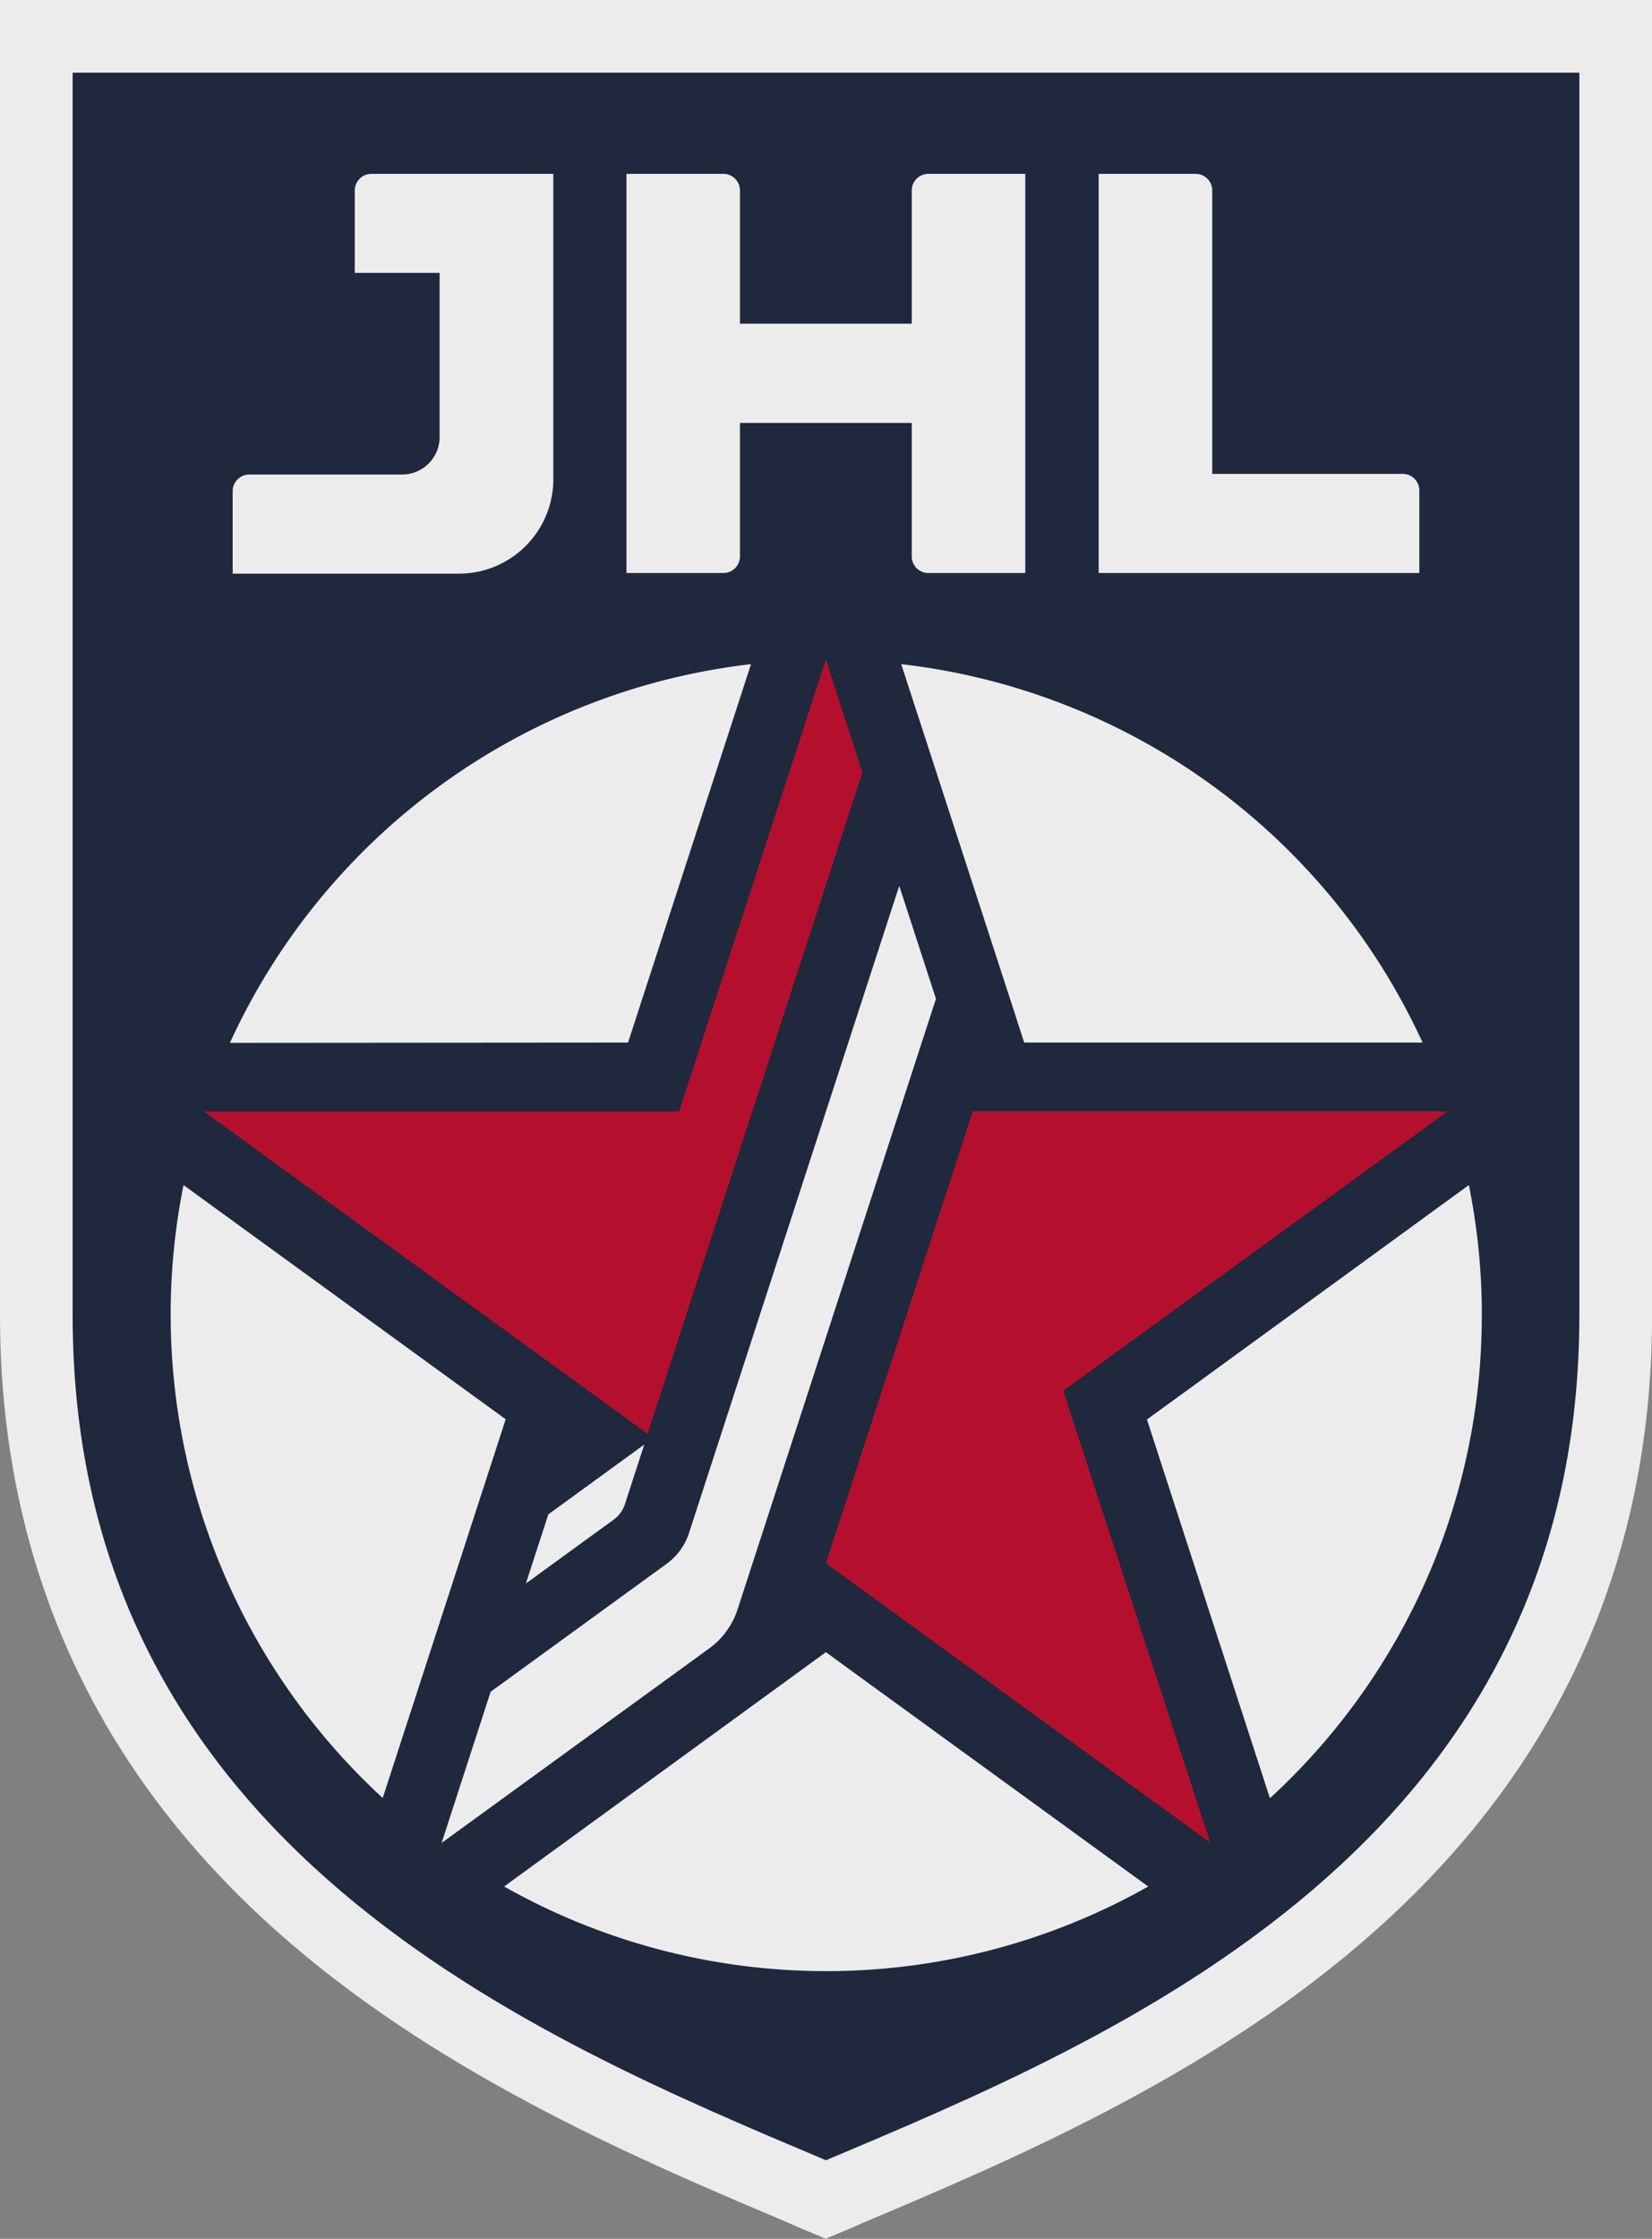
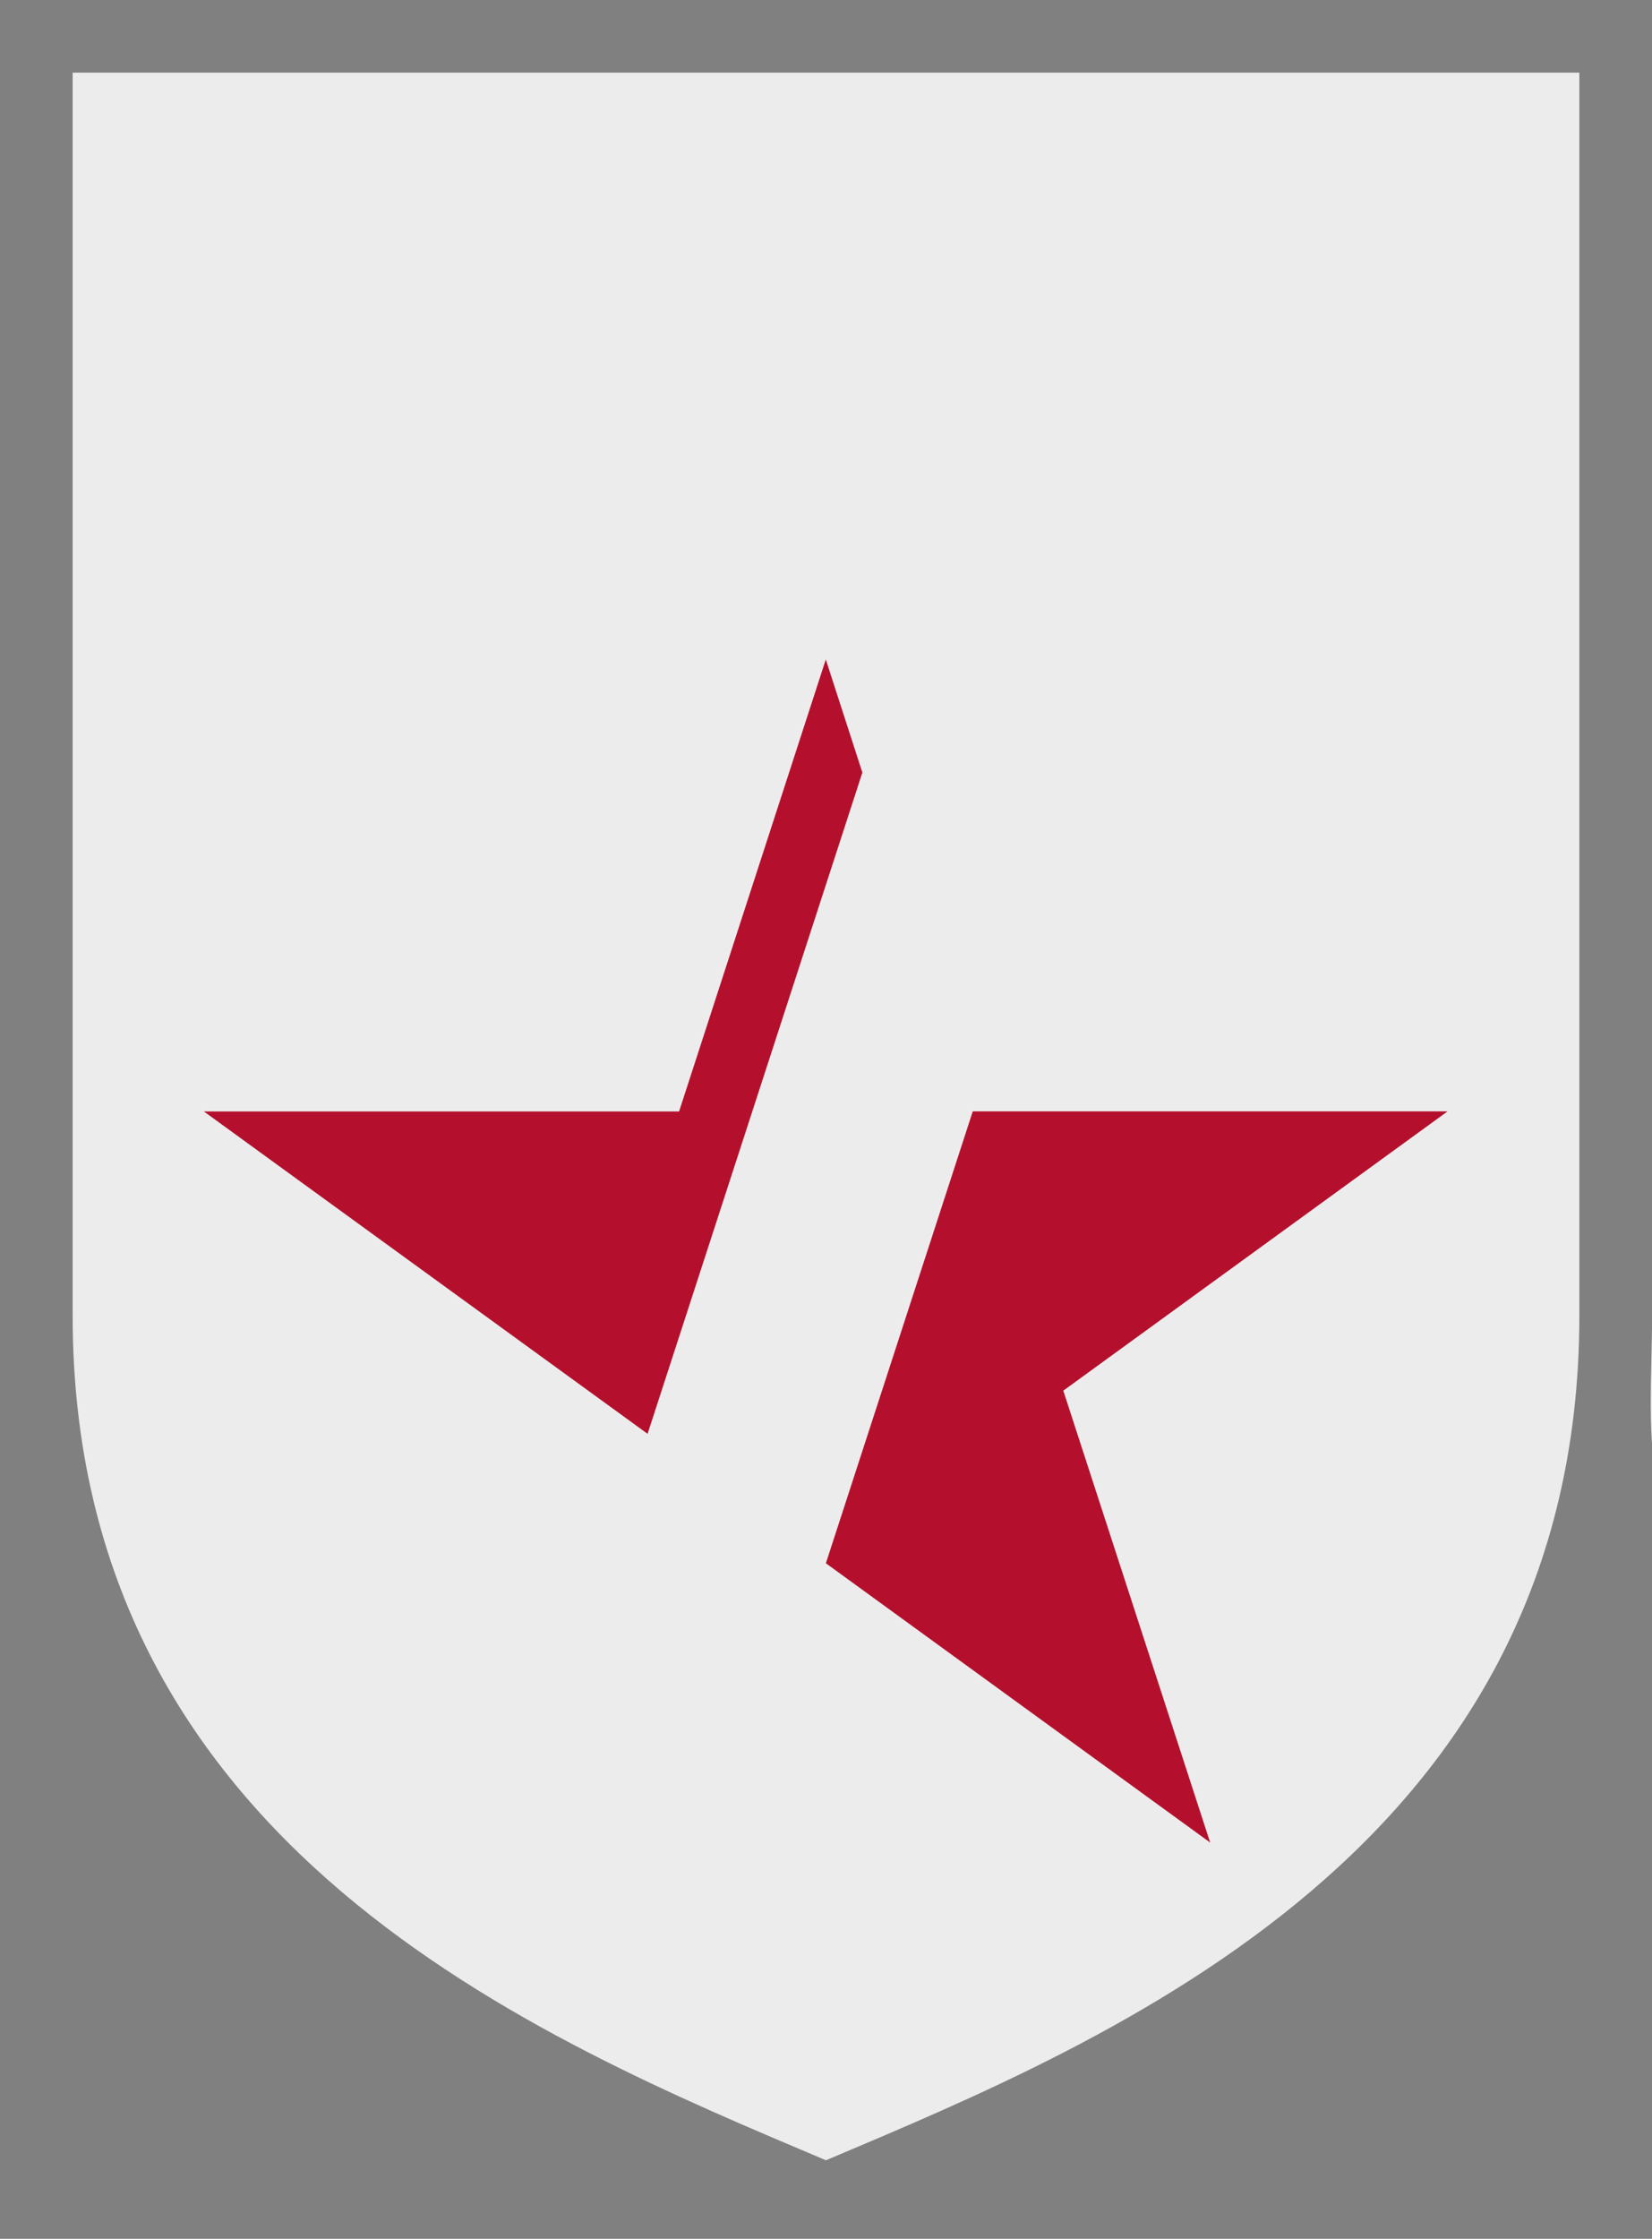
<svg xmlns="http://www.w3.org/2000/svg" id="Слой_1" data-name="Слой 1" viewBox="0 0 208.75 282.79">
  <rect x="0" y="0" width="208.75" height="282.79" fill="#808080" stroke="none" />
  <defs>
    <style>.cls-1{fill:#1f283d;}.cls-2{fill:#ececec;}.cls-3{fill:none;}.cls-4{fill:#b4102d;}</style>
  </defs>
  <title>jhl EN</title>
-   <path class="cls-1" d="M499.78,433.72c-36.26-15.32-96.95-41-96.95-110.48V161.7H602.4V323.24c0,69.53-60.69,95.16-96.95,110.48l-2.83,1.19Z" transform="translate(-398.24 -157.11)" />
-   <path class="cls-2" d="M597.81,166.29v157c0,67.13-58.86,91.34-95.2,106.69-36.33-15.35-95.19-39.56-95.19-106.69v-157H597.81m9.18-9.18H398.24V323.24c0,31.69,12.32,58.36,36.62,79.25,20.07,17.27,45,27.78,63.14,35.45l1,.45,3.57,1.5,3.58-1.5,1-.45c18.18-7.67,43.07-18.18,63.14-35.45C594.67,381.6,607,354.93,607,323.24V157.11Z" transform="translate(-398.24 -157.11)" />
+   <path class="cls-2" d="M597.81,166.29v157c0,67.13-58.86,91.34-95.2,106.69-36.33-15.35-95.19-39.56-95.19-106.69v-157H597.81m9.18-9.18V323.24c0,31.69,12.32,58.36,36.62,79.25,20.07,17.27,45,27.78,63.14,35.45l1,.45,3.57,1.5,3.58-1.5,1-.45c18.18-7.67,43.07-18.18,63.14-35.45C594.67,381.6,607,354.93,607,323.24V157.11Z" transform="translate(-398.24 -157.11)" />
  <polygon class="cls-3" points="123.68 139.59 123.68 139.59 123.68 139.59 123.68 139.59 123.68 139.59" />
-   <path class="cls-2" d="M526.2,284.29,512.12,241A82.89,82.89,0,0,1,578,288.8H527.66Zm-48.6,4.51L493.14,241a82.9,82.9,0,0,0-65.85,47.84Zm25,77-3.83,2.79L461.94,395.4a82.8,82.8,0,0,0,81.39,0l-36.87-26.79Zm-56,18.42,14.08-43.34,1.46-4.5-3.83-2.78-36.88-26.8a83,83,0,0,0,25.17,77.42Zm138.89-61a83.05,83.05,0,0,0-1.64-16.42L547,333.63l-3.83,2.78,1.46,4.5,14.08,43.34A82.61,82.61,0,0,0,585.48,323.25ZM511.87,269l-26.56,81.73a7.78,7.78,0,0,1-2.86,3.93l-22.21,16.14-6.2,19.1h0l33.83-24.58a9.85,9.85,0,0,0,3.57-4.92l25.07-77.13Zm-44.34,79.39-2.84,8.74,11.1-8.07a3.87,3.87,0,0,0,1.43-2l2.43-7.48Z" transform="translate(-398.24 -157.11)" />
  <path class="cls-4" d="M581.16,297.49h-60L502.6,354.57h0l48.56,35.28L532.6,332.77Z" transform="translate(-398.24 -157.11)" />
  <path class="cls-4" d="M502.59,240.41h0l-18.54,57.09H424l56.07,40.72,27.14-83.53Z" transform="translate(-398.24 -157.11)" />
-   <path class="cls-2" d="M515.54,229.49H527.8V179.07H515.54a2.1,2.1,0,0,0-2.09,2.09V198H491.74V181.16a2.09,2.09,0,0,0-2.09-2.09H477.4v50.42h12.25a2.09,2.09,0,0,0,2.09-2.1V210.53h21.71v16.86A2.1,2.1,0,0,0,515.54,229.49Z" transform="translate(-398.24 -157.11)" />
-   <path class="cls-2" d="M429.73,217.05a2.1,2.1,0,0,0-2.09,2.1v10.42h28.61a11.93,11.93,0,0,0,11.91-11.92V179.07h-23a2.1,2.1,0,0,0-2.09,2.09v10.42h10.72v20.74a4.74,4.74,0,0,1-4.74,4.73Z" transform="translate(-398.24 -157.11)" />
  <path class="cls-2" d="M549.32,179.07H537.07v50.42h40.52V219.07a2.1,2.1,0,0,0-2.1-2.1H551.42V181.16A2.1,2.1,0,0,0,549.32,179.07Z" transform="translate(-398.24 -157.11)" />
</svg>